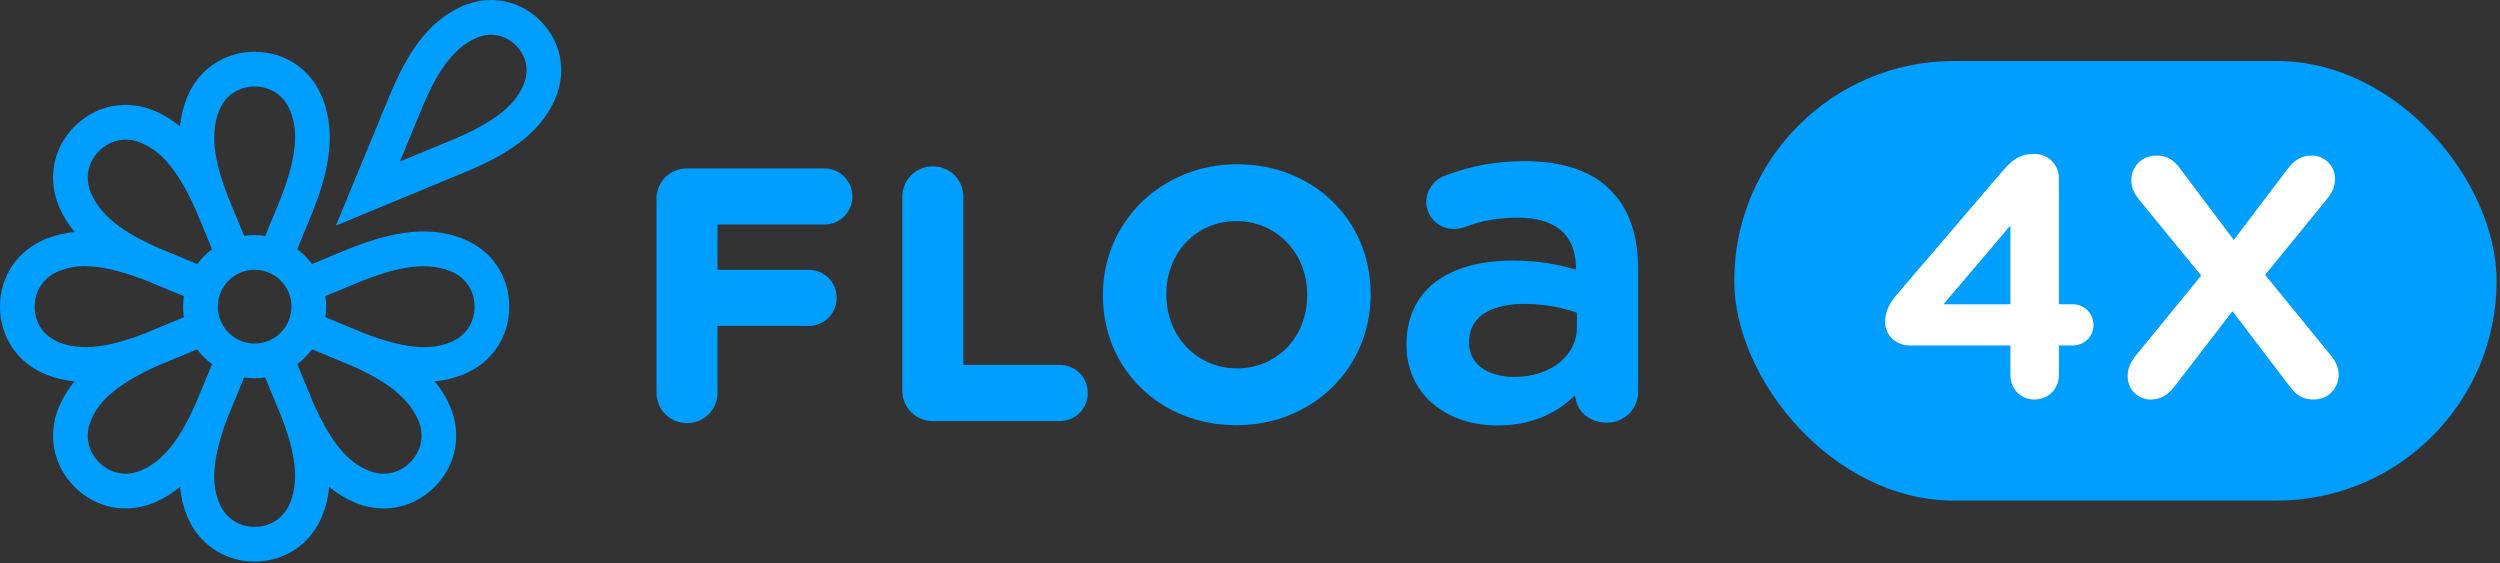
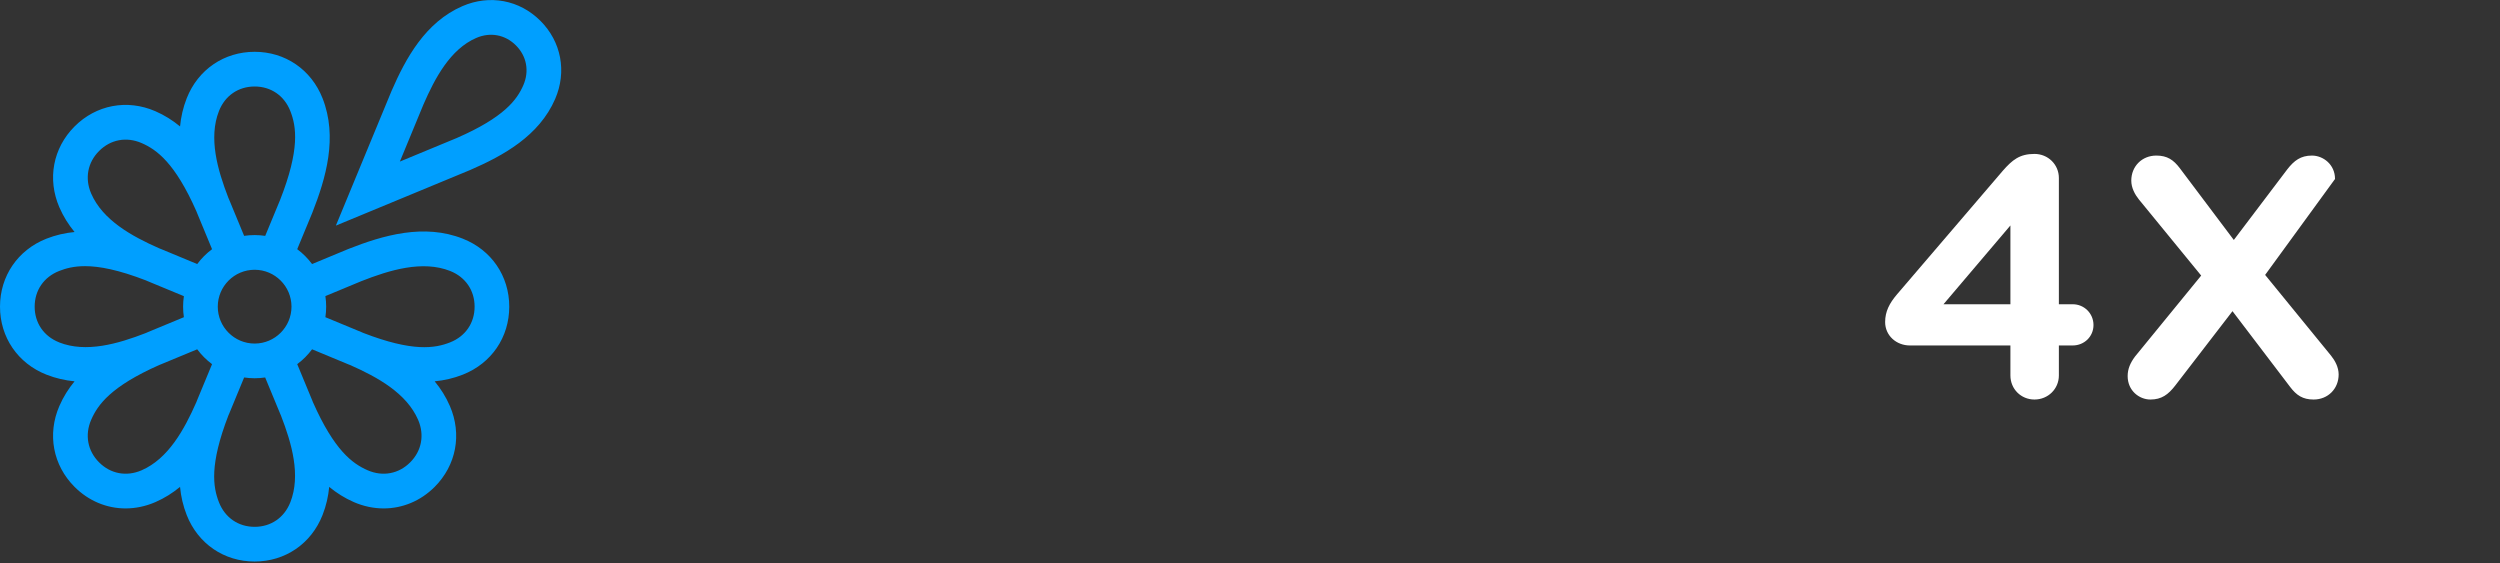
<svg xmlns="http://www.w3.org/2000/svg" width="364" height="82" viewBox="0 0 364 82" fill="none">
  <rect x="0" y="0" width="364" height="82" fill="#333333" stroke="none" />
-   <path d="M120.025 24.523H100.027C97.537 24.523 95.585 26.476 95.585 28.968V57.155C95.585 59.647 97.537 61.6 100.027 61.6C102.516 61.6 104.467 59.647 104.467 57.155V47.455H117.73C120.019 47.455 121.814 45.66 121.814 43.367C121.814 41.075 120.021 39.28 117.73 39.28H104.467V32.697H120.026C122.278 32.697 124.11 30.863 124.11 28.609C124.11 26.356 122.278 24.521 120.026 24.521L120.025 24.523Z" fill="#009FFF" />
-   <path d="M135.819 24.226C133.33 24.226 131.378 26.177 131.378 28.67V56.859C131.378 59.351 133.33 61.304 135.819 61.304H154.288C156.578 61.304 158.372 59.509 158.372 57.216C158.372 54.923 156.579 53.129 154.288 53.129H140.26V28.67C140.26 26.177 138.309 24.226 135.819 24.226Z" fill="#009FFF" />
-   <path d="M180.125 23.914C169.167 23.914 160.584 32.259 160.584 42.913V43.015C160.584 53.788 168.941 61.91 180.023 61.91C191.104 61.91 199.567 53.565 199.567 42.913V42.81C199.567 32.038 191.209 23.915 180.125 23.915V23.914ZM190.328 43.015C190.328 49.069 185.941 53.635 180.125 53.635C174.31 53.635 169.822 49.026 169.822 42.913V42.81C169.822 36.757 174.207 32.191 180.023 32.191C185.838 32.191 190.328 36.8 190.328 42.913V43.015Z" fill="#009FFF" />
-   <path d="M218.115 61.948C222.219 61.948 225.87 60.636 228.675 58.155L229.301 57.602L229.501 58.413C229.954 60.252 231.784 61.537 233.95 61.537C236.506 61.537 238.508 59.564 238.508 57.045V39.208C238.508 34.172 237.148 30.293 234.464 27.678L234.454 27.668C231.779 24.917 227.505 23.465 222.093 23.465C217.78 23.465 214.239 24.112 210.25 25.629C208.73 26.22 207.666 27.77 207.666 29.398C207.666 31.572 209.464 33.341 211.673 33.341C212.115 33.341 212.57 33.271 213.105 33.118L213.176 33.094C215.569 32.153 218.128 31.694 220.997 31.694C223.649 31.694 225.713 32.27 227.129 33.41C228.572 34.571 229.352 36.306 229.451 38.568L229.48 39.266L228.809 39.078C227.066 38.59 224.28 37.941 220.239 37.941C215.452 37.941 211.505 39.067 208.827 41.194C206.183 43.295 204.785 46.38 204.785 50.116V50.252C204.785 57.139 210.266 61.948 218.114 61.948H218.115ZM213.898 49.774C213.898 47.625 215.006 46.009 217.1 45.101C218.727 44.396 220.601 44.248 221.885 44.248C225.173 44.248 227.709 44.88 229.257 45.411L229.599 45.527V47.643C229.599 51.839 225.751 54.884 220.447 54.884C218.794 54.884 217.256 54.504 216.118 53.814C214.665 52.932 213.898 51.582 213.898 49.91V49.774Z" fill="#009FFF" />
  <path d="M78.689 3.037C75.649 -0.005 71.295 -0.826 67.327 0.895C61.948 3.227 59.092 8.448 57.007 13.246L48.903 32.85L68.447 24.757L68.489 24.739C73.284 22.652 78.5 19.794 80.831 14.41C82.55 10.437 81.73 6.08 78.69 3.037H78.689ZM76.199 12.402C75.284 14.516 73.415 17.083 66.497 20.097L58.22 23.525L61.643 15.24C63.334 11.35 65.57 7.16 69.332 5.53C71.389 4.637 73.552 5.041 75.119 6.61C76.686 8.178 77.089 10.344 76.199 12.403V12.402ZM67.4 34.757C61.732 32.513 55.786 34.255 50.715 36.254L45.436 38.445C44.825 37.623 44.096 36.891 43.274 36.281L45.446 31.04L45.463 30.998C47.461 25.923 49.199 19.971 46.959 14.297C45.313 10.13 41.525 7.541 37.075 7.542C32.625 7.542 28.836 10.131 27.191 14.297C26.654 15.657 26.346 17.034 26.216 18.41C25.151 17.53 23.962 16.774 22.621 16.192C18.512 14.41 14.006 15.26 10.858 18.41C7.711 21.561 6.863 26.071 8.642 30.184C9.222 31.525 9.978 32.715 10.858 33.782C9.483 33.912 8.109 34.22 6.749 34.757C2.587 36.406 0 40.196 0 44.65C0 49.104 2.587 52.896 6.749 54.543C8.108 55.081 9.483 55.389 10.857 55.52C9.978 56.585 9.222 57.775 8.642 59.117C6.861 63.228 7.711 67.74 10.858 70.89C12.917 72.95 15.557 74.026 18.285 74.026C19.729 74.026 21.198 73.725 22.62 73.109C23.96 72.528 25.149 71.771 26.215 70.89C26.345 72.267 26.652 73.642 27.189 75.003C28.835 79.171 32.623 81.76 37.073 81.758C41.523 81.758 45.311 79.169 46.957 75.003C47.494 73.643 47.801 72.267 47.932 70.89C48.997 71.77 50.186 72.526 51.526 73.109C52.948 73.725 54.417 74.026 55.861 74.026C58.591 74.026 61.231 72.95 63.288 70.89C66.434 67.74 67.284 63.23 65.504 59.117C64.924 57.775 64.168 56.585 63.289 55.52C64.665 55.389 66.039 55.081 67.397 54.543C71.561 52.896 74.148 49.104 74.148 44.65C74.148 40.196 71.561 36.404 67.397 34.757H67.4ZM8.606 49.846C6.378 48.964 5.047 47.022 5.047 44.651C5.047 42.281 6.378 40.338 8.606 39.457C9.584 39.069 10.759 38.752 12.376 38.752C14.445 38.752 17.241 39.276 21.271 40.836C21.347 40.87 21.423 40.902 21.497 40.936L26.773 43.121C26.698 43.621 26.659 44.132 26.659 44.653C26.659 45.173 26.698 45.684 26.773 46.185L21.539 48.353L21.497 48.372C21.41 48.41 21.323 48.447 21.236 48.487C17.165 50.067 12.528 51.404 8.604 49.851L8.606 49.846ZM28.703 58.262L28.686 58.304C28.653 58.391 28.618 58.478 28.584 58.566C26.822 62.567 24.487 66.795 20.615 68.475C18.417 69.428 16.103 68.997 14.428 67.32C12.753 65.643 12.321 63.328 13.274 61.127C14.229 58.923 16.162 56.254 23.205 53.137C23.282 53.108 23.359 53.078 23.434 53.047L28.713 50.857C29.324 51.679 30.053 52.41 30.875 53.021L28.703 58.262ZM28.713 38.445L23.477 36.271L23.434 36.254C23.348 36.219 23.259 36.186 23.171 36.152C19.175 34.388 14.951 32.051 13.274 28.176C12.322 25.975 12.753 23.66 14.428 21.983C16.103 20.306 18.417 19.875 20.615 20.828C22.818 21.782 25.483 23.719 28.595 30.762C28.626 30.84 28.657 30.921 28.688 30.998L30.876 36.281C30.055 36.893 29.324 37.623 28.715 38.445H28.713ZM42.266 73.145C41.384 75.375 39.445 76.707 37.076 76.707C34.707 76.707 32.766 75.375 31.886 73.145C31.004 70.911 30.485 67.657 33.261 60.473C33.295 60.396 33.33 60.318 33.364 60.24L35.546 54.96C36.047 55.034 36.557 55.074 37.077 55.074C37.598 55.074 38.108 55.034 38.608 54.96L40.775 60.198L40.793 60.24C40.831 60.328 40.868 60.413 40.906 60.5C42.486 64.575 43.821 69.217 42.269 73.145H42.266ZM31.708 44.65C31.708 41.688 34.115 39.278 37.075 39.278C40.034 39.278 42.441 41.688 42.441 44.65C42.441 47.612 40.034 50.022 37.075 50.022C34.115 50.022 31.708 47.612 31.708 44.65ZM40.776 29.126L38.615 34.342C38.114 34.267 37.599 34.227 37.076 34.227C36.553 34.227 36.046 34.266 35.545 34.34L33.379 29.102L33.362 29.06C33.324 28.973 33.286 28.887 33.249 28.8C31.67 24.725 30.334 20.083 31.886 16.155C32.768 13.925 34.707 12.594 37.076 12.594C39.445 12.594 41.386 13.925 42.266 16.155C43.161 18.42 43.684 21.73 40.776 29.126ZM59.723 67.319C58.047 68.996 55.735 69.428 53.536 68.474C51.334 67.519 48.669 65.584 45.557 58.542C45.526 58.463 45.495 58.383 45.464 58.304L43.276 53.021C44.097 52.409 44.828 51.679 45.438 50.857L50.674 53.031L50.716 53.047C50.8 53.081 50.887 53.113 50.973 53.147C54.971 54.911 59.198 57.249 60.878 61.126C61.83 63.326 61.399 65.642 59.724 67.319H59.723ZM65.545 49.846C63.313 50.729 60.062 51.248 52.884 48.47C52.806 48.436 52.729 48.403 52.652 48.369L47.377 46.184C47.451 45.683 47.49 45.172 47.49 44.651C47.49 44.131 47.451 43.613 47.375 43.111L52.586 40.947C56.735 39.312 61.516 37.861 65.544 39.455C67.772 40.338 69.102 42.28 69.102 44.65C69.102 47.02 67.772 48.964 65.544 49.845L65.545 49.846Z" fill="#009FFF" />
-   <rect x="252.508" y="8.883" width="111" height="64" rx="32" fill="#009FFF" />
-   <path d="M292.716 54.667V50.299H278.076C276.108 50.299 274.476 48.859 274.476 46.891C274.476 45.355 275.1 44.155 276.204 42.859L291.612 24.859C293.004 23.275 294.06 22.411 296.22 22.411C298.188 22.411 299.772 23.947 299.772 25.915V44.299H301.788C303.468 44.299 304.812 45.643 304.812 47.323C304.812 49.003 303.468 50.299 301.788 50.299H299.772V54.667C299.772 56.635 298.188 58.171 296.22 58.171C294.252 58.171 292.716 56.635 292.716 54.667ZM282.972 44.299H292.716V32.827L282.972 44.299ZM309.787 54.763C309.787 53.707 310.171 52.843 310.843 51.931L320.491 40.123L311.419 29.035C310.843 28.315 310.315 27.355 310.315 26.299C310.315 24.235 311.851 22.651 313.963 22.651C315.547 22.651 316.459 23.275 317.371 24.475L325.243 34.939L333.019 24.667C334.027 23.371 334.987 22.651 336.619 22.651C338.251 22.651 339.979 23.947 339.979 26.059C339.979 27.115 339.595 27.979 338.875 28.891L329.803 40.027L339.403 51.787C339.979 52.507 340.507 53.467 340.507 54.523C340.507 56.587 338.971 58.171 336.859 58.171C335.275 58.171 334.363 57.547 333.451 56.347L325.051 45.307L316.699 56.155C315.691 57.451 314.731 58.171 313.099 58.171C311.467 58.171 309.787 56.875 309.787 54.763Z" fill="white" />
+   <path d="M292.716 54.667V50.299H278.076C276.108 50.299 274.476 48.859 274.476 46.891C274.476 45.355 275.1 44.155 276.204 42.859L291.612 24.859C293.004 23.275 294.06 22.411 296.22 22.411C298.188 22.411 299.772 23.947 299.772 25.915V44.299H301.788C303.468 44.299 304.812 45.643 304.812 47.323C304.812 49.003 303.468 50.299 301.788 50.299H299.772V54.667C299.772 56.635 298.188 58.171 296.22 58.171C294.252 58.171 292.716 56.635 292.716 54.667ZM282.972 44.299H292.716V32.827L282.972 44.299ZM309.787 54.763C309.787 53.707 310.171 52.843 310.843 51.931L320.491 40.123L311.419 29.035C310.843 28.315 310.315 27.355 310.315 26.299C310.315 24.235 311.851 22.651 313.963 22.651C315.547 22.651 316.459 23.275 317.371 24.475L325.243 34.939L333.019 24.667C334.027 23.371 334.987 22.651 336.619 22.651C338.251 22.651 339.979 23.947 339.979 26.059L329.803 40.027L339.403 51.787C339.979 52.507 340.507 53.467 340.507 54.523C340.507 56.587 338.971 58.171 336.859 58.171C335.275 58.171 334.363 57.547 333.451 56.347L325.051 45.307L316.699 56.155C315.691 57.451 314.731 58.171 313.099 58.171C311.467 58.171 309.787 56.875 309.787 54.763Z" fill="white" />
</svg>